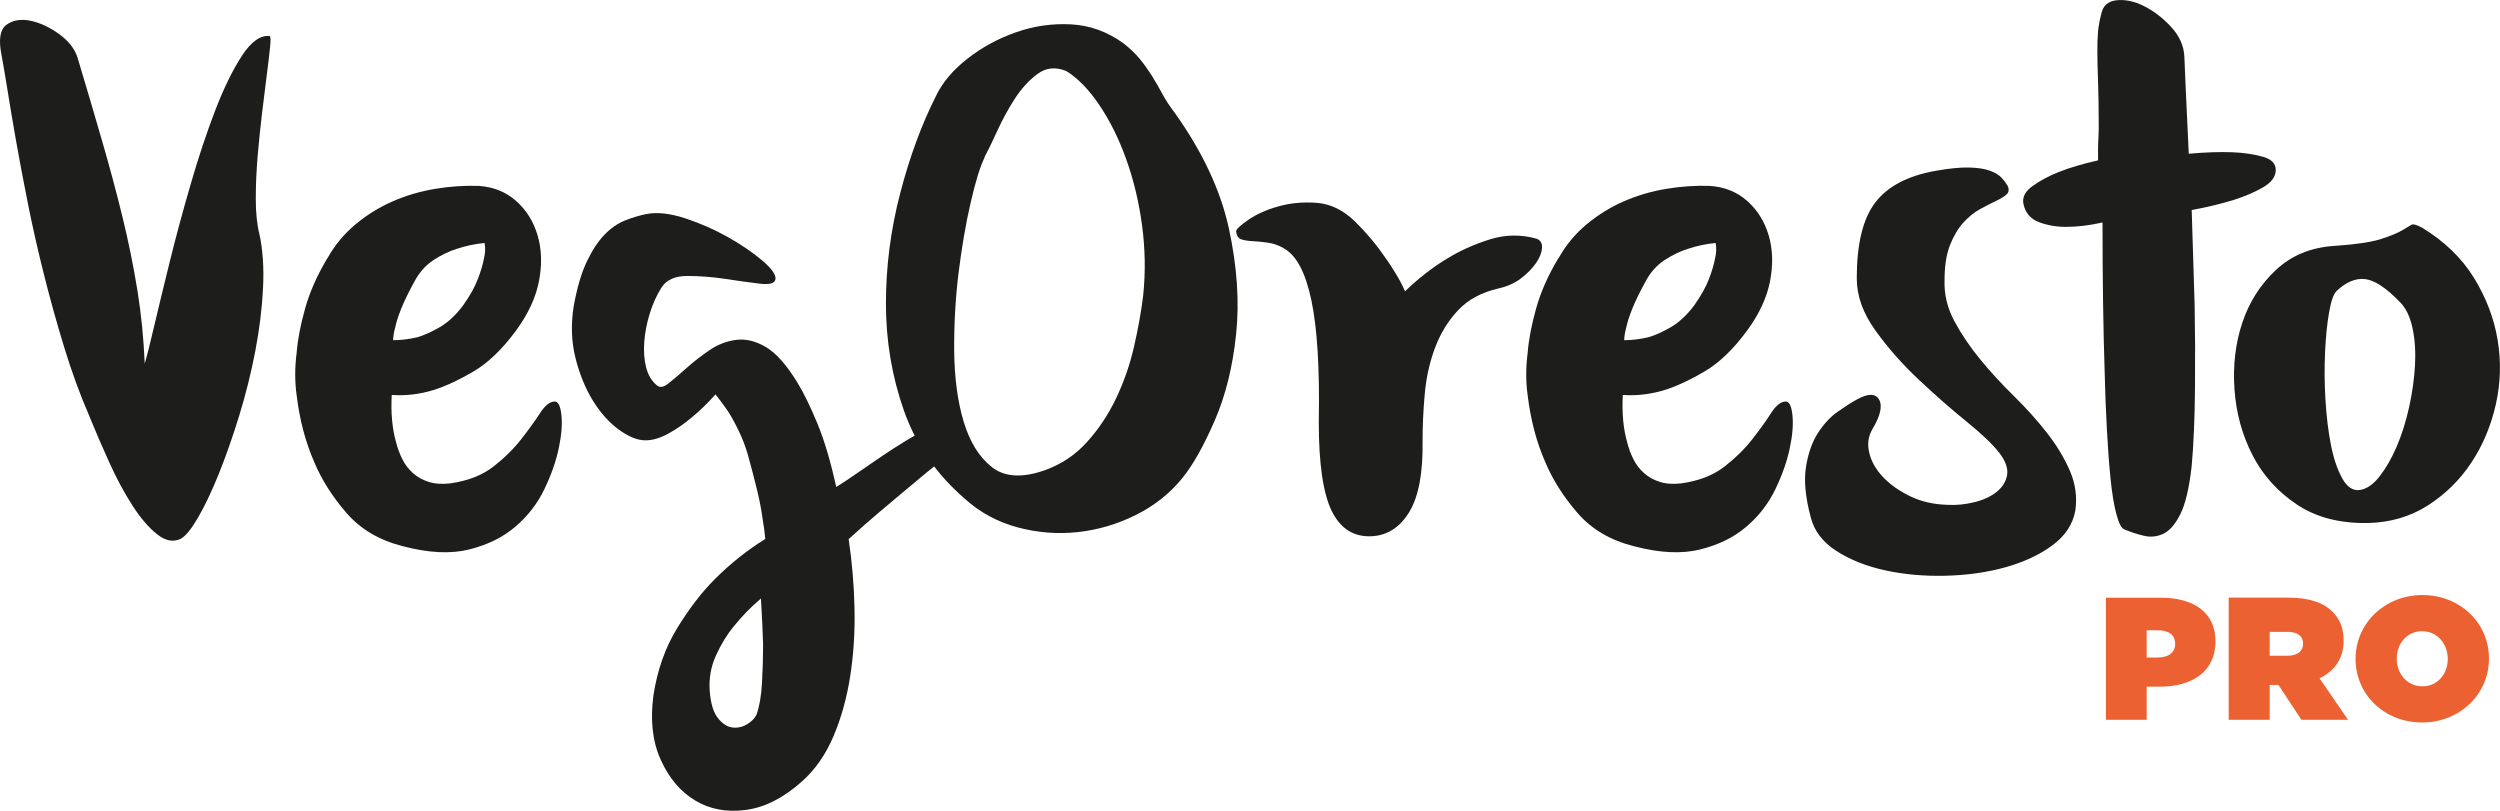
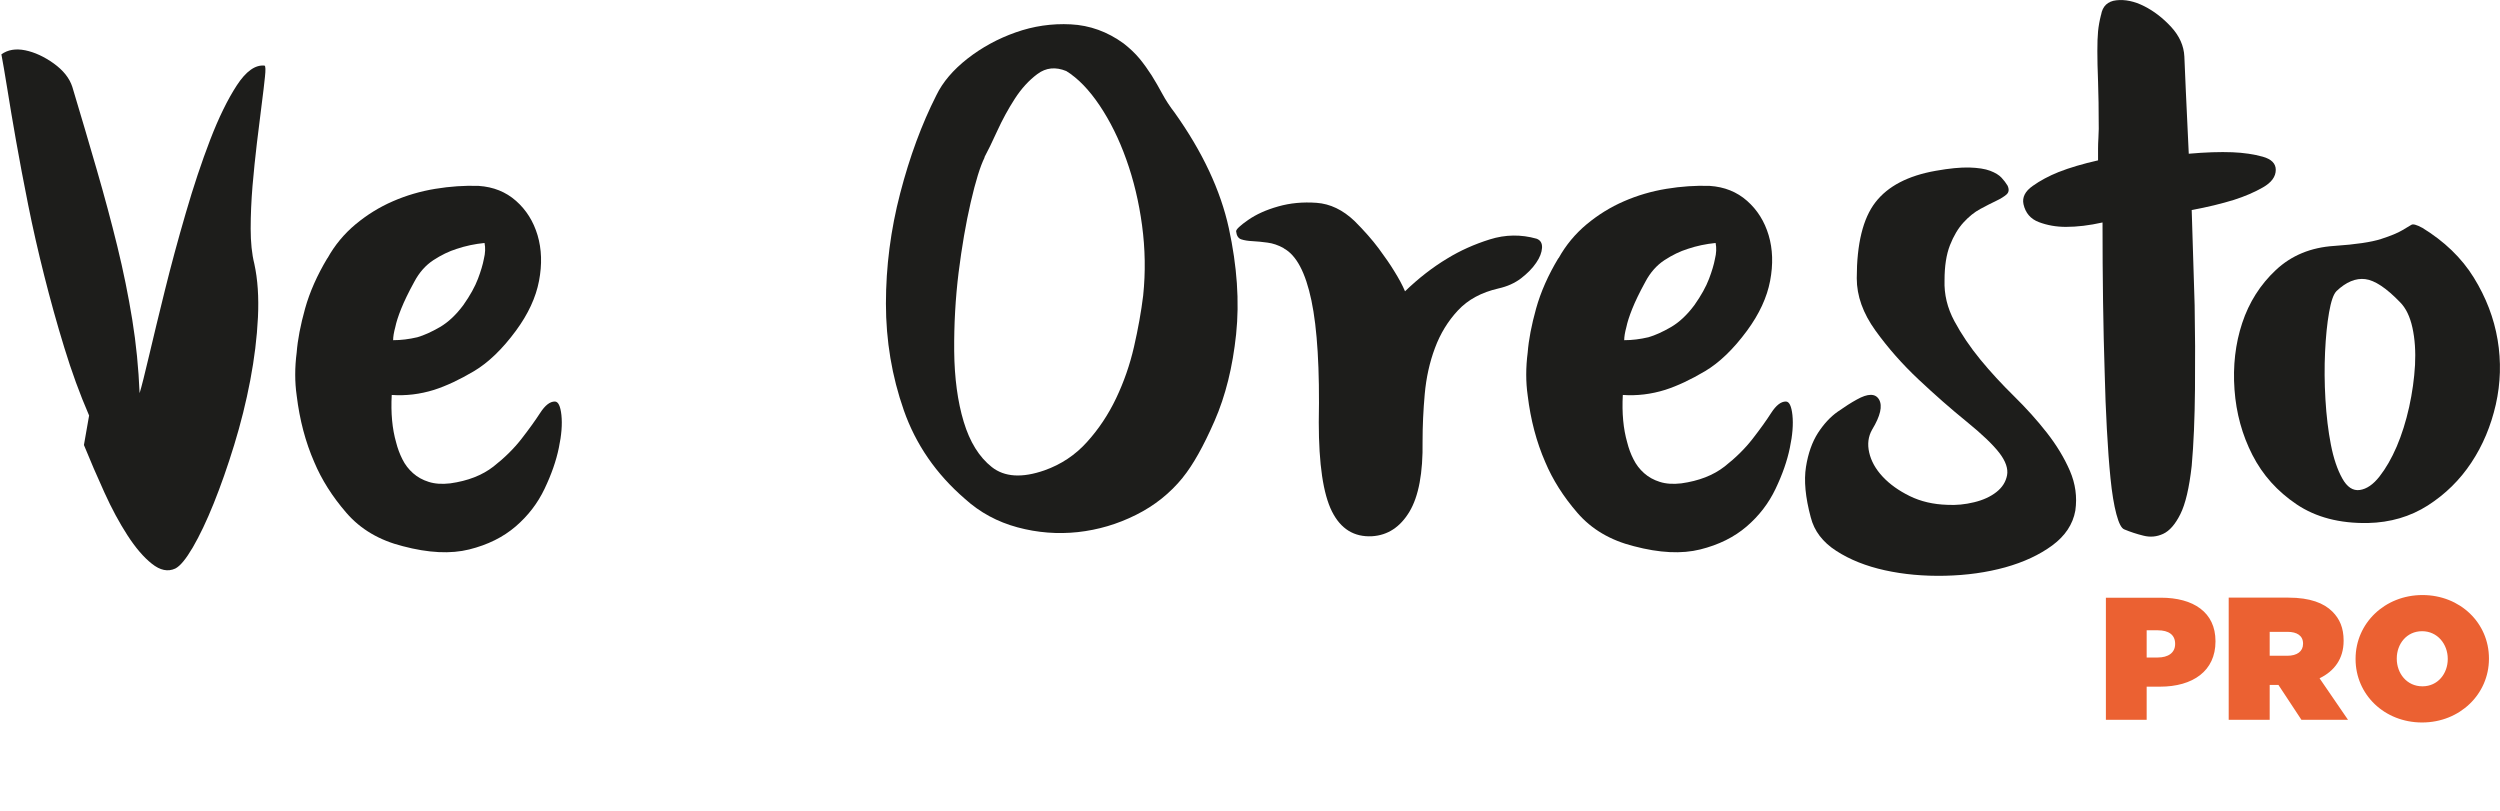
<svg xmlns="http://www.w3.org/2000/svg" id="Calque_2" data-name="Calque 2" viewBox="0 0 357.45 115.96">
  <defs>
    <style> .cls-1 { fill: #eb6132; } .cls-2 { fill: #1d1d1b; } </style>
  </defs>
  <g id="Calque_1-2" data-name="Calque 1">
-     <path class="cls-2" d="M12.74,59.41c-1.33-3.07-2.51-6.31-3.55-9.72-1.05-3.41-2-6.85-2.87-10.3-.87-3.45-1.64-6.83-2.3-10.14-.66-3.31-1.24-6.36-1.73-9.15-.49-2.79-.91-5.26-1.25-7.42-.35-2.16-.63-3.8-.84-4.91C-.22,5.61.02,4.2.93,3.54c.91-.66,2.04-.85,3.4-.58,1.36.28,2.72.91,4.08,1.88,1.36.98,2.25,2.09,2.66,3.35,1.26,4.18,2.42,8.14,3.5,11.86,1.08,3.73,2.06,7.37,2.93,10.92.87,3.55,1.58,7.06,2.14,10.51.56,3.45.9,6.95,1.05,10.5.28-.9.73-2.7,1.36-5.38.63-2.68,1.38-5.78,2.25-9.3.87-3.52,1.86-7.19,2.98-11.03,1.11-3.83,2.28-7.33,3.5-10.51,1.22-3.17,2.49-5.76,3.81-7.79,1.32-2.02,2.65-2.96,3.97-2.82.14.07.16.61.05,1.62-.1,1.01-.26,2.33-.47,3.97-.21,1.64-.44,3.47-.68,5.49-.24,2.02-.45,4.08-.63,6.17-.17,2.09-.26,4.11-.26,6.06s.17,3.62.52,5.02c.49,2.23.66,4.79.52,7.68-.14,2.89-.51,5.89-1.1,8.99-.59,3.1-1.36,6.19-2.3,9.25-.94,3.07-1.92,5.85-2.93,8.36-1.01,2.51-2.01,4.6-2.98,6.27-.98,1.67-1.81,2.68-2.51,3.03-1.05.49-2.16.26-3.34-.68-1.19-.94-2.35-2.3-3.5-4.08s-2.25-3.81-3.29-6.11c-1.05-2.3-2.02-4.56-2.93-6.79" />
+     <path class="cls-2" d="M12.74,59.41c-1.33-3.07-2.51-6.31-3.55-9.72-1.05-3.41-2-6.85-2.87-10.3-.87-3.45-1.64-6.83-2.3-10.14-.66-3.31-1.24-6.36-1.73-9.15-.49-2.79-.91-5.26-1.25-7.42-.35-2.16-.63-3.8-.84-4.91c.91-.66,2.04-.85,3.4-.58,1.36.28,2.72.91,4.08,1.88,1.36.98,2.25,2.09,2.66,3.35,1.26,4.18,2.42,8.14,3.5,11.86,1.08,3.73,2.06,7.37,2.93,10.92.87,3.55,1.58,7.06,2.14,10.51.56,3.45.9,6.95,1.05,10.5.28-.9.73-2.7,1.36-5.38.63-2.68,1.38-5.78,2.25-9.3.87-3.52,1.86-7.19,2.98-11.03,1.11-3.83,2.28-7.33,3.5-10.51,1.22-3.17,2.49-5.76,3.81-7.79,1.32-2.02,2.65-2.96,3.97-2.82.14.07.16.61.05,1.62-.1,1.01-.26,2.33-.47,3.97-.21,1.64-.44,3.47-.68,5.49-.24,2.02-.45,4.08-.63,6.17-.17,2.09-.26,4.11-.26,6.06s.17,3.62.52,5.02c.49,2.23.66,4.79.52,7.68-.14,2.89-.51,5.89-1.1,8.99-.59,3.1-1.36,6.19-2.3,9.25-.94,3.07-1.92,5.85-2.93,8.36-1.01,2.51-2.01,4.6-2.98,6.27-.98,1.67-1.81,2.68-2.51,3.03-1.05.49-2.16.26-3.34-.68-1.19-.94-2.35-2.3-3.5-4.08s-2.25-3.81-3.29-6.11c-1.05-2.3-2.02-4.56-2.93-6.79" />
    <path class="cls-2" d="M56.22,48.64c1.11,0,2.26-.14,3.45-.42.97-.28,2.05-.77,3.24-1.46,1.18-.69,2.3-1.74,3.34-3.14.98-1.39,1.67-2.65,2.09-3.76.42-1.11.7-2.06.84-2.82.21-.84.24-1.6.1-2.3-1.4.14-2.72.42-3.97.84-1.12.35-2.23.89-3.35,1.62-1.11.73-2.02,1.76-2.72,3.08-.84,1.53-1.46,2.82-1.88,3.87-.42,1.05-.7,1.92-.84,2.61-.21.77-.31,1.39-.31,1.88M46.82,36.93c1.04-1.88,2.39-3.5,4.02-4.86,1.64-1.36,3.41-2.46,5.33-3.29,1.92-.84,3.94-1.43,6.06-1.78,2.12-.35,4.2-.49,6.22-.42,2.09.14,3.87.85,5.33,2.14,1.46,1.29,2.49,2.93,3.08,4.91.59,1.99.66,4.17.21,6.53-.45,2.37-1.55,4.74-3.29,7.11-1.95,2.65-3.96,4.58-6.01,5.8-2.06,1.22-3.96,2.11-5.7,2.67-2.02.63-4.04.87-6.06.73-.14,2.58.07,4.85.63,6.79.21.84.51,1.64.89,2.4.38.77.89,1.43,1.52,1.99.63.56,1.38.98,2.25,1.25.87.28,1.9.35,3.08.21,2.51-.35,4.56-1.15,6.17-2.4,1.6-1.25,2.94-2.58,4.02-3.97,1.08-1.39,1.97-2.63,2.67-3.71.7-1.08,1.39-1.62,2.09-1.62.49,0,.8.65.94,1.93.14,1.29.02,2.86-.37,4.7-.38,1.85-1.06,3.8-2.04,5.85-.98,2.06-2.35,3.85-4.13,5.38-1.78,1.53-3.99,2.63-6.64,3.29-2.65.66-5.82.51-9.51-.47-3.34-.84-6.03-2.42-8.05-4.76-2.02-2.33-3.55-4.76-4.6-7.26-1.25-2.86-2.09-6.03-2.51-9.51-.28-1.95-.28-4.01,0-6.17.14-1.81.54-3.9,1.2-6.27.66-2.37,1.73-4.77,3.19-7.21" />
-     <path class="cls-2" d="M108.17,102.17c.42-1.19.68-2.7.78-4.54.1-1.85.16-3.67.16-5.48-.07-2.09-.17-4.28-.31-6.58-1.46,1.25-2.75,2.57-3.87,3.97-.98,1.18-1.83,2.58-2.56,4.18-.73,1.6-1.03,3.31-.89,5.12.14,1.74.52,3.01,1.15,3.81.63.8,1.31,1.25,2.04,1.36.73.1,1.43-.04,2.09-.42.66-.38,1.13-.85,1.41-1.41M132.63,61.43c1.53-.63,2.7-.92,3.5-.89.8.04,1.31.3,1.52.78.21.49.14,1.08-.21,1.78-.35.7-.94,1.36-1.78,1.98-1.04.77-2.07,1.57-3.08,2.4-1.01.83-2.07,1.72-3.19,2.66-1.12.94-2.34,1.97-3.66,3.08-1.32,1.11-2.79,2.4-4.39,3.86.49,3.27.77,6.6.84,9.97.07,3.38-.14,6.61-.63,9.71-.49,3.1-1.29,5.95-2.4,8.56-1.12,2.61-2.61,4.75-4.5,6.42-2.65,2.37-5.33,3.72-8.05,4.07-2.72.35-5.12-.1-7.21-1.36-2.09-1.25-3.73-3.19-4.91-5.8-1.19-2.61-1.53-5.69-1.05-9.24.56-3.62,1.69-6.83,3.4-9.61,1.71-2.79,3.5-5.12,5.38-7,2.23-2.23,4.63-4.14,7.21-5.74-.07-.84-.21-1.88-.42-3.13-.14-1.04-.38-2.3-.73-3.76-.35-1.46-.8-3.2-1.36-5.22-.35-1.18-.78-2.31-1.31-3.39-.52-1.08-1.03-2-1.52-2.77-.63-.9-1.22-1.71-1.78-2.4-1.11,1.25-2.26,2.37-3.45,3.34-.98.83-2.06,1.58-3.24,2.24-1.19.66-2.3.99-3.34.99-1.12,0-2.37-.51-3.76-1.51-1.39-1.01-2.63-2.38-3.71-4.12-1.08-1.74-1.92-3.78-2.51-6.11s-.68-4.82-.26-7.47c.49-2.65,1.11-4.77,1.88-6.37.77-1.6,1.6-2.87,2.51-3.81.9-.94,1.88-1.62,2.93-2.04,1.04-.42,2.09-.73,3.14-.94,1.53-.28,3.36-.07,5.49.63,2.12.7,4.14,1.58,6.06,2.66,1.92,1.08,3.55,2.19,4.91,3.34,1.36,1.15,2,2.04,1.93,2.66-.07.63-.82.85-2.25.68-1.43-.17-3.07-.4-4.91-.68-1.85-.28-3.66-.42-5.44-.42s-3.01.56-3.71,1.67c-.7,1.11-1.25,2.35-1.67,3.71-.42,1.36-.68,2.7-.78,4.02-.1,1.32-.02,2.54.26,3.65.28,1.12.8,1.99,1.57,2.61.42.35.99.23,1.72-.37.73-.59,1.58-1.32,2.56-2.19.97-.87,2.05-1.7,3.24-2.51,1.18-.8,2.46-1.29,3.82-1.46,1.36-.17,2.77.18,4.23,1.04,1.46.87,2.96,2.56,4.49,5.07.9,1.46,1.86,3.43,2.88,5.9,1.01,2.47,1.9,5.48,2.67,9.03.9-.56,1.93-1.24,3.08-2.04,1.15-.8,2.32-1.6,3.5-2.4,1.18-.8,2.35-1.55,3.5-2.24,1.15-.7,2.14-1.22,2.98-1.57" />
    <path class="cls-2" d="M140.78,22.51c-.63,1.26-1.29,3.4-1.99,6.43-.7,3.03-1.27,6.38-1.73,10.03-.45,3.66-.66,7.4-.63,11.24.04,3.83.49,7.2,1.36,10.09.87,2.89,2.21,5.05,4.02,6.48,1.81,1.43,4.32,1.59,7.53.47,2.37-.84,4.39-2.18,6.06-4.03,1.67-1.84,3.07-3.94,4.18-6.27,1.11-2.33,1.97-4.79,2.56-7.37.59-2.58,1.03-5.02,1.31-7.32.35-3.35.29-6.69-.16-10.04-.45-3.35-1.2-6.48-2.25-9.41-1.04-2.93-2.32-5.5-3.82-7.74-1.5-2.23-3.08-3.87-4.76-4.91-1.53-.63-2.91-.49-4.13.42-1.22.91-2.3,2.09-3.24,3.55-.94,1.46-1.78,3-2.51,4.6-.73,1.6-1.34,2.86-1.83,3.76M169.11,68.29c-1.81,2.23-4.04,4.01-6.69,5.33-2.65,1.33-5.42,2.14-8.31,2.46-2.89.31-5.77.09-8.62-.68-2.86-.77-5.37-2.12-7.53-4.08-4.11-3.55-7.02-7.77-8.73-12.65-1.71-4.88-2.56-9.97-2.56-15.26s.68-10.56,2.04-15.78c1.36-5.23,3.08-9.89,5.17-14.01.91-1.88,2.39-3.62,4.44-5.23,2.05-1.6,4.35-2.86,6.9-3.76,2.54-.9,5.17-1.29,7.89-1.15,2.72.14,5.23,1.05,7.53,2.72.9.7,1.67,1.43,2.3,2.19.63.77,1.2,1.57,1.73,2.4.52.84,1.03,1.71,1.51,2.61.49.91,1.08,1.81,1.78,2.72,3.97,5.58,6.55,11.08,7.74,16.51,1.18,5.44,1.53,10.49,1.04,15.16-.49,4.67-1.51,8.8-3.08,12.39-1.57,3.59-3.08,6.29-4.55,8.1" />
    <path class="cls-2" d="M183.53,35.47c-.77-.42-1.53-.68-2.3-.78-.77-.11-1.48-.17-2.14-.21-.66-.03-1.2-.12-1.62-.26-.42-.14-.66-.52-.73-1.15,0-.28.57-.82,1.72-1.62,1.15-.8,2.58-1.45,4.29-1.93,1.71-.49,3.54-.66,5.49-.52,1.95.14,3.76,1.01,5.44,2.61,1.39,1.39,2.54,2.7,3.45,3.92.9,1.22,1.64,2.28,2.19,3.19.7,1.12,1.22,2.09,1.57,2.93,1.95-1.88,3.97-3.45,6.06-4.7,1.81-1.11,3.83-2.02,6.06-2.72,2.23-.7,4.46-.73,6.69-.1.56.21.82.64.78,1.31-.04.66-.31,1.38-.84,2.14-.52.77-1.24,1.5-2.14,2.2-.91.7-1.99,1.18-3.24,1.46-2.44.56-4.37,1.6-5.8,3.14-1.43,1.53-2.53,3.33-3.29,5.38-.77,2.06-1.25,4.25-1.46,6.58-.21,2.34-.31,4.58-.31,6.74.07,4.53-.56,7.89-1.88,10.09-1.32,2.19-3.1,3.36-5.33,3.5-2.58.14-4.49-1.04-5.75-3.55-1.25-2.51-1.88-6.76-1.88-12.75.14-7.59-.21-13.4-1.05-17.4-.84-4.01-2.16-6.5-3.97-7.47" />
    <path class="cls-2" d="M232.24,48.64c1.11,0,2.26-.14,3.45-.42.97-.28,2.05-.77,3.24-1.46,1.18-.69,2.3-1.74,3.34-3.14.98-1.39,1.67-2.65,2.09-3.76.42-1.11.7-2.06.84-2.82.21-.84.24-1.6.1-2.3-1.4.14-2.72.42-3.97.84-1.12.35-2.23.89-3.35,1.62-1.11.73-2.02,1.76-2.72,3.08-.84,1.53-1.46,2.82-1.88,3.87-.42,1.05-.7,1.92-.84,2.61-.21.77-.31,1.39-.31,1.88M222.84,36.93c1.04-1.88,2.39-3.5,4.02-4.86,1.64-1.36,3.41-2.46,5.33-3.29,1.92-.84,3.94-1.43,6.06-1.78,2.12-.35,4.2-.49,6.22-.42,2.09.14,3.87.85,5.33,2.14,1.46,1.29,2.49,2.93,3.08,4.91s.66,4.17.21,6.53c-.45,2.37-1.55,4.74-3.29,7.11-1.95,2.65-3.96,4.58-6.01,5.8-2.06,1.22-3.96,2.11-5.7,2.67-2.02.63-4.04.87-6.06.73-.14,2.58.07,4.85.63,6.79.21.84.5,1.64.89,2.4.38.77.89,1.43,1.52,1.99.63.56,1.38.98,2.25,1.25.87.28,1.9.35,3.08.21,2.51-.35,4.56-1.15,6.17-2.4,1.6-1.25,2.94-2.58,4.02-3.97,1.08-1.39,1.97-2.63,2.66-3.71.7-1.08,1.39-1.62,2.09-1.62.49,0,.8.65.94,1.93.14,1.29.02,2.86-.37,4.7-.38,1.85-1.06,3.8-2.04,5.85-.98,2.06-2.35,3.85-4.13,5.38-1.78,1.53-3.99,2.63-6.64,3.29-2.65.66-5.82.51-9.51-.47-3.34-.84-6.03-2.42-8.05-4.76-2.02-2.33-3.55-4.76-4.6-7.26-1.25-2.86-2.09-6.03-2.51-9.51-.28-1.95-.28-4.01,0-6.17.14-1.81.54-3.9,1.2-6.27.66-2.37,1.72-4.77,3.19-7.21" />
    <path class="cls-2" d="M287.01,26.48c.28.56.24.99-.1,1.31-.35.31-.86.63-1.52.94-.66.31-1.41.7-2.25,1.15-.84.45-1.64,1.1-2.4,1.93-.77.84-1.41,1.92-1.93,3.24-.52,1.32-.78,3-.78,5.02-.07,2.02.4,3.97,1.41,5.85,1.01,1.88,2.25,3.71,3.71,5.49,1.46,1.78,3.07,3.52,4.81,5.23,1.74,1.71,3.31,3.45,4.7,5.23,1.39,1.78,2.49,3.59,3.29,5.44.8,1.85,1.06,3.75.78,5.7-.35,1.95-1.45,3.61-3.29,4.97-1.85,1.36-4.09,2.4-6.74,3.14-2.65.73-5.5,1.13-8.57,1.2-3.07.07-5.94-.19-8.62-.78-2.68-.59-5-1.51-6.95-2.77-1.95-1.25-3.17-2.86-3.66-4.81-.77-2.86-.99-5.26-.68-7.21.31-1.95.89-3.57,1.72-4.86.84-1.29,1.78-2.3,2.82-3.03,1.04-.73,1.95-1.31,2.72-1.73,1.6-.9,2.67-.9,3.19,0,.52.91.19,2.34-.99,4.29-.56.98-.7,2.07-.42,3.29.28,1.22.92,2.37,1.93,3.45,1.01,1.08,2.3,2,3.87,2.77,1.57.77,3.36,1.19,5.38,1.25,1.25.07,2.52-.05,3.82-.37,1.29-.31,2.35-.8,3.19-1.46.84-.66,1.34-1.46,1.52-2.4.17-.94-.19-2-1.1-3.19-.91-1.18-2.47-2.68-4.7-4.49-2.23-1.81-4.51-3.81-6.85-6.01-2.34-2.2-4.39-4.53-6.17-7-1.78-2.47-2.67-4.96-2.67-7.47,0-4.95.89-8.57,2.67-10.87,1.78-2.3,4.65-3.8,8.62-4.5,1.95-.35,3.55-.5,4.81-.47,1.25.04,2.25.19,2.98.47.73.28,1.27.61,1.62.99.35.38.63.75.84,1.1" />
    <path class="cls-2" d="M300.41,2.13c.21-1.25.94-1.95,2.19-2.09,1.25-.14,2.58.14,3.97.84,1.39.7,2.68,1.69,3.87,2.98,1.18,1.29,1.81,2.7,1.88,4.23.07,1.6.14,3.24.21,4.91.07,1.67.14,3.17.21,4.49.07,1.6.14,3.1.21,4.49,2.37-.21,4.46-.28,6.27-.21,1.6.07,3.03.28,4.29.63,1.26.35,1.88.98,1.88,1.88,0,.98-.61,1.81-1.83,2.51-1.22.7-2.6,1.29-4.13,1.78-1.81.56-3.83,1.05-6.06,1.46.14,4.67.28,9.2.42,13.59.07,3.83.09,7.84.05,12.02-.04,4.18-.19,7.84-.47,10.97-.35,3.14-.89,5.44-1.62,6.9-.73,1.46-1.55,2.4-2.46,2.82-.91.42-1.85.51-2.82.26-.98-.24-1.88-.54-2.72-.89-.42-.14-.8-.87-1.15-2.19-.35-1.32-.63-3.03-.84-5.12-.21-2.09-.38-4.44-.52-7.05-.14-2.61-.25-5.28-.31-8-.21-6.41-.31-13.59-.31-21.53-1.88.42-3.62.63-5.23.63-1.39,0-2.68-.23-3.87-.68-1.19-.45-1.92-1.31-2.2-2.56-.21-.98.23-1.85,1.31-2.61,1.08-.77,2.32-1.43,3.71-1.99,1.6-.63,3.48-1.18,5.64-1.67v-1.67c0-.49.02-.99.05-1.51.03-.52.05-.96.05-1.31,0-2.79-.04-5.05-.1-6.79-.07-1.74-.1-3.19-.1-4.34s.03-2.09.1-2.82c.07-.73.21-1.52.42-2.35" />
    <path class="cls-2" d="M334.06,41.64c-.42.42-.77,1.43-1.05,3.03-.28,1.6-.47,3.49-.57,5.64-.1,2.16-.09,4.43.05,6.79.14,2.37.4,4.53.78,6.48.38,1.95.92,3.55,1.62,4.81.69,1.25,1.53,1.81,2.51,1.67.98-.14,1.92-.78,2.82-1.93.9-1.15,1.73-2.58,2.46-4.28.73-1.71,1.32-3.59,1.78-5.65.45-2.05.73-4.06.84-6.01.1-1.95-.02-3.73-.37-5.33-.35-1.6-.94-2.82-1.78-3.66-1.95-2.02-3.61-3.12-4.96-3.29-1.36-.17-2.74.4-4.13,1.72M346.29,32.54c3.2,1.95,5.68,4.34,7.42,7.16,1.74,2.82,2.88,5.78,3.4,8.89.52,3.1.43,6.18-.26,9.25-.7,3.07-1.86,5.84-3.5,8.31-1.64,2.48-3.71,4.51-6.22,6.12-2.51,1.6-5.37,2.44-8.57,2.51-4.04.07-7.44-.82-10.19-2.67-2.75-1.85-4.86-4.2-6.32-7.06-1.46-2.86-2.32-5.97-2.56-9.35-.24-3.38.12-6.55,1.1-9.51.98-2.96,2.58-5.49,4.81-7.58,2.23-2.09,5.02-3.24,8.36-3.45,3.07-.21,5.3-.54,6.69-.99,1.39-.45,2.4-.87,3.03-1.25.63-.38,1.06-.64,1.31-.78.24-.14.75,0,1.52.42" />
    <path class="cls-1" d="M346.36,98.13c-2.25,0-3.67-1.87-3.67-3.94v-.05c0-2.05,1.4-3.89,3.62-3.89s3.67,1.87,3.67,3.94v.05c0,2.05-1.4,3.89-3.62,3.89M346.31,103.3c5.39,0,9.56-4.04,9.56-9.11v-.05c0-5.07-4.12-9.06-9.51-9.06s-9.56,4.04-9.56,9.11v.05c0,5.07,4.12,9.06,9.51,9.06M324.52,93.76v-3.42h2.55c1.35,0,2.22.55,2.22,1.67v.05c0,1.07-.85,1.7-2.25,1.7h-2.52ZM318.68,102.92h5.84v-4.99h1.25l3.29,4.99h6.66l-4.07-5.94c2.12-1.02,3.44-2.8,3.44-5.34v-.05c0-1.8-.55-3.09-1.6-4.14-1.22-1.22-3.19-2-6.29-2h-8.54v17.47ZM306.93,94.01v-3.89h1.6c1.55,0,2.47.65,2.47,1.92v.05c0,1.25-1,1.92-2.49,1.92h-1.57ZM301.09,102.92h5.84v-4.74h1.9c4.72,0,7.94-2.25,7.94-6.46v-.05c0-4.14-3.17-6.21-7.81-6.21h-7.86v17.47Z" />
  </g>
</svg>